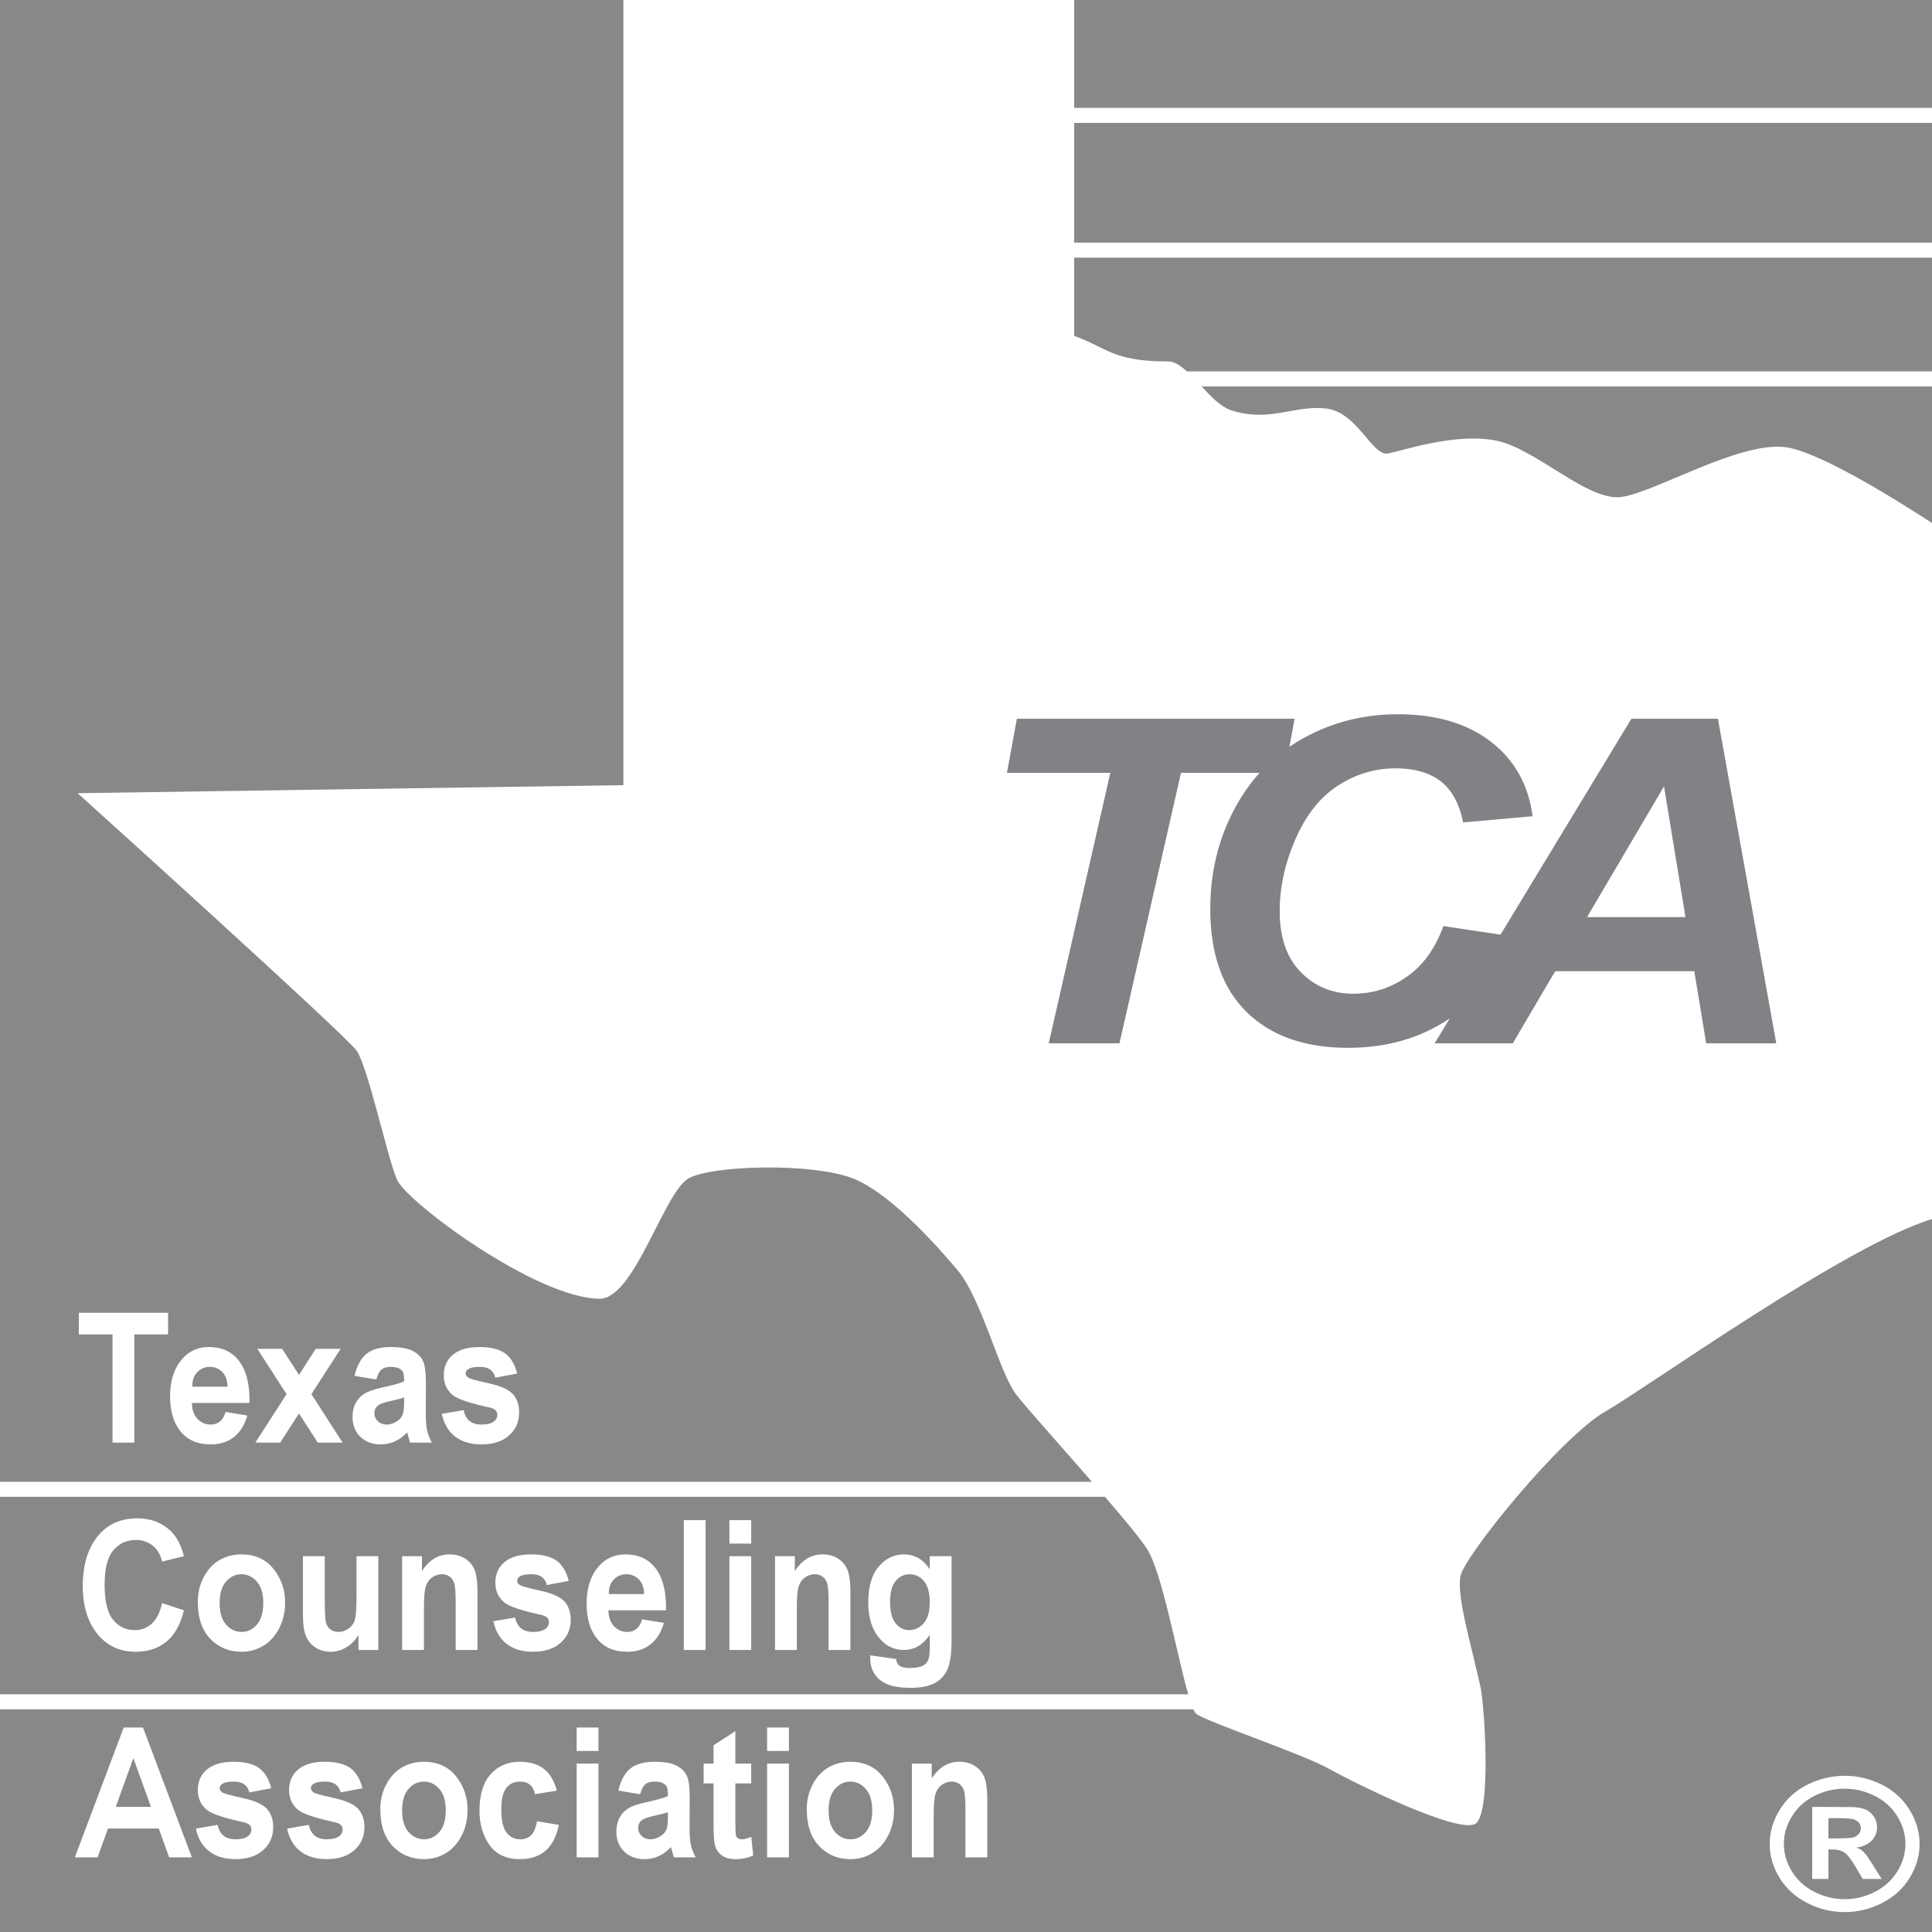
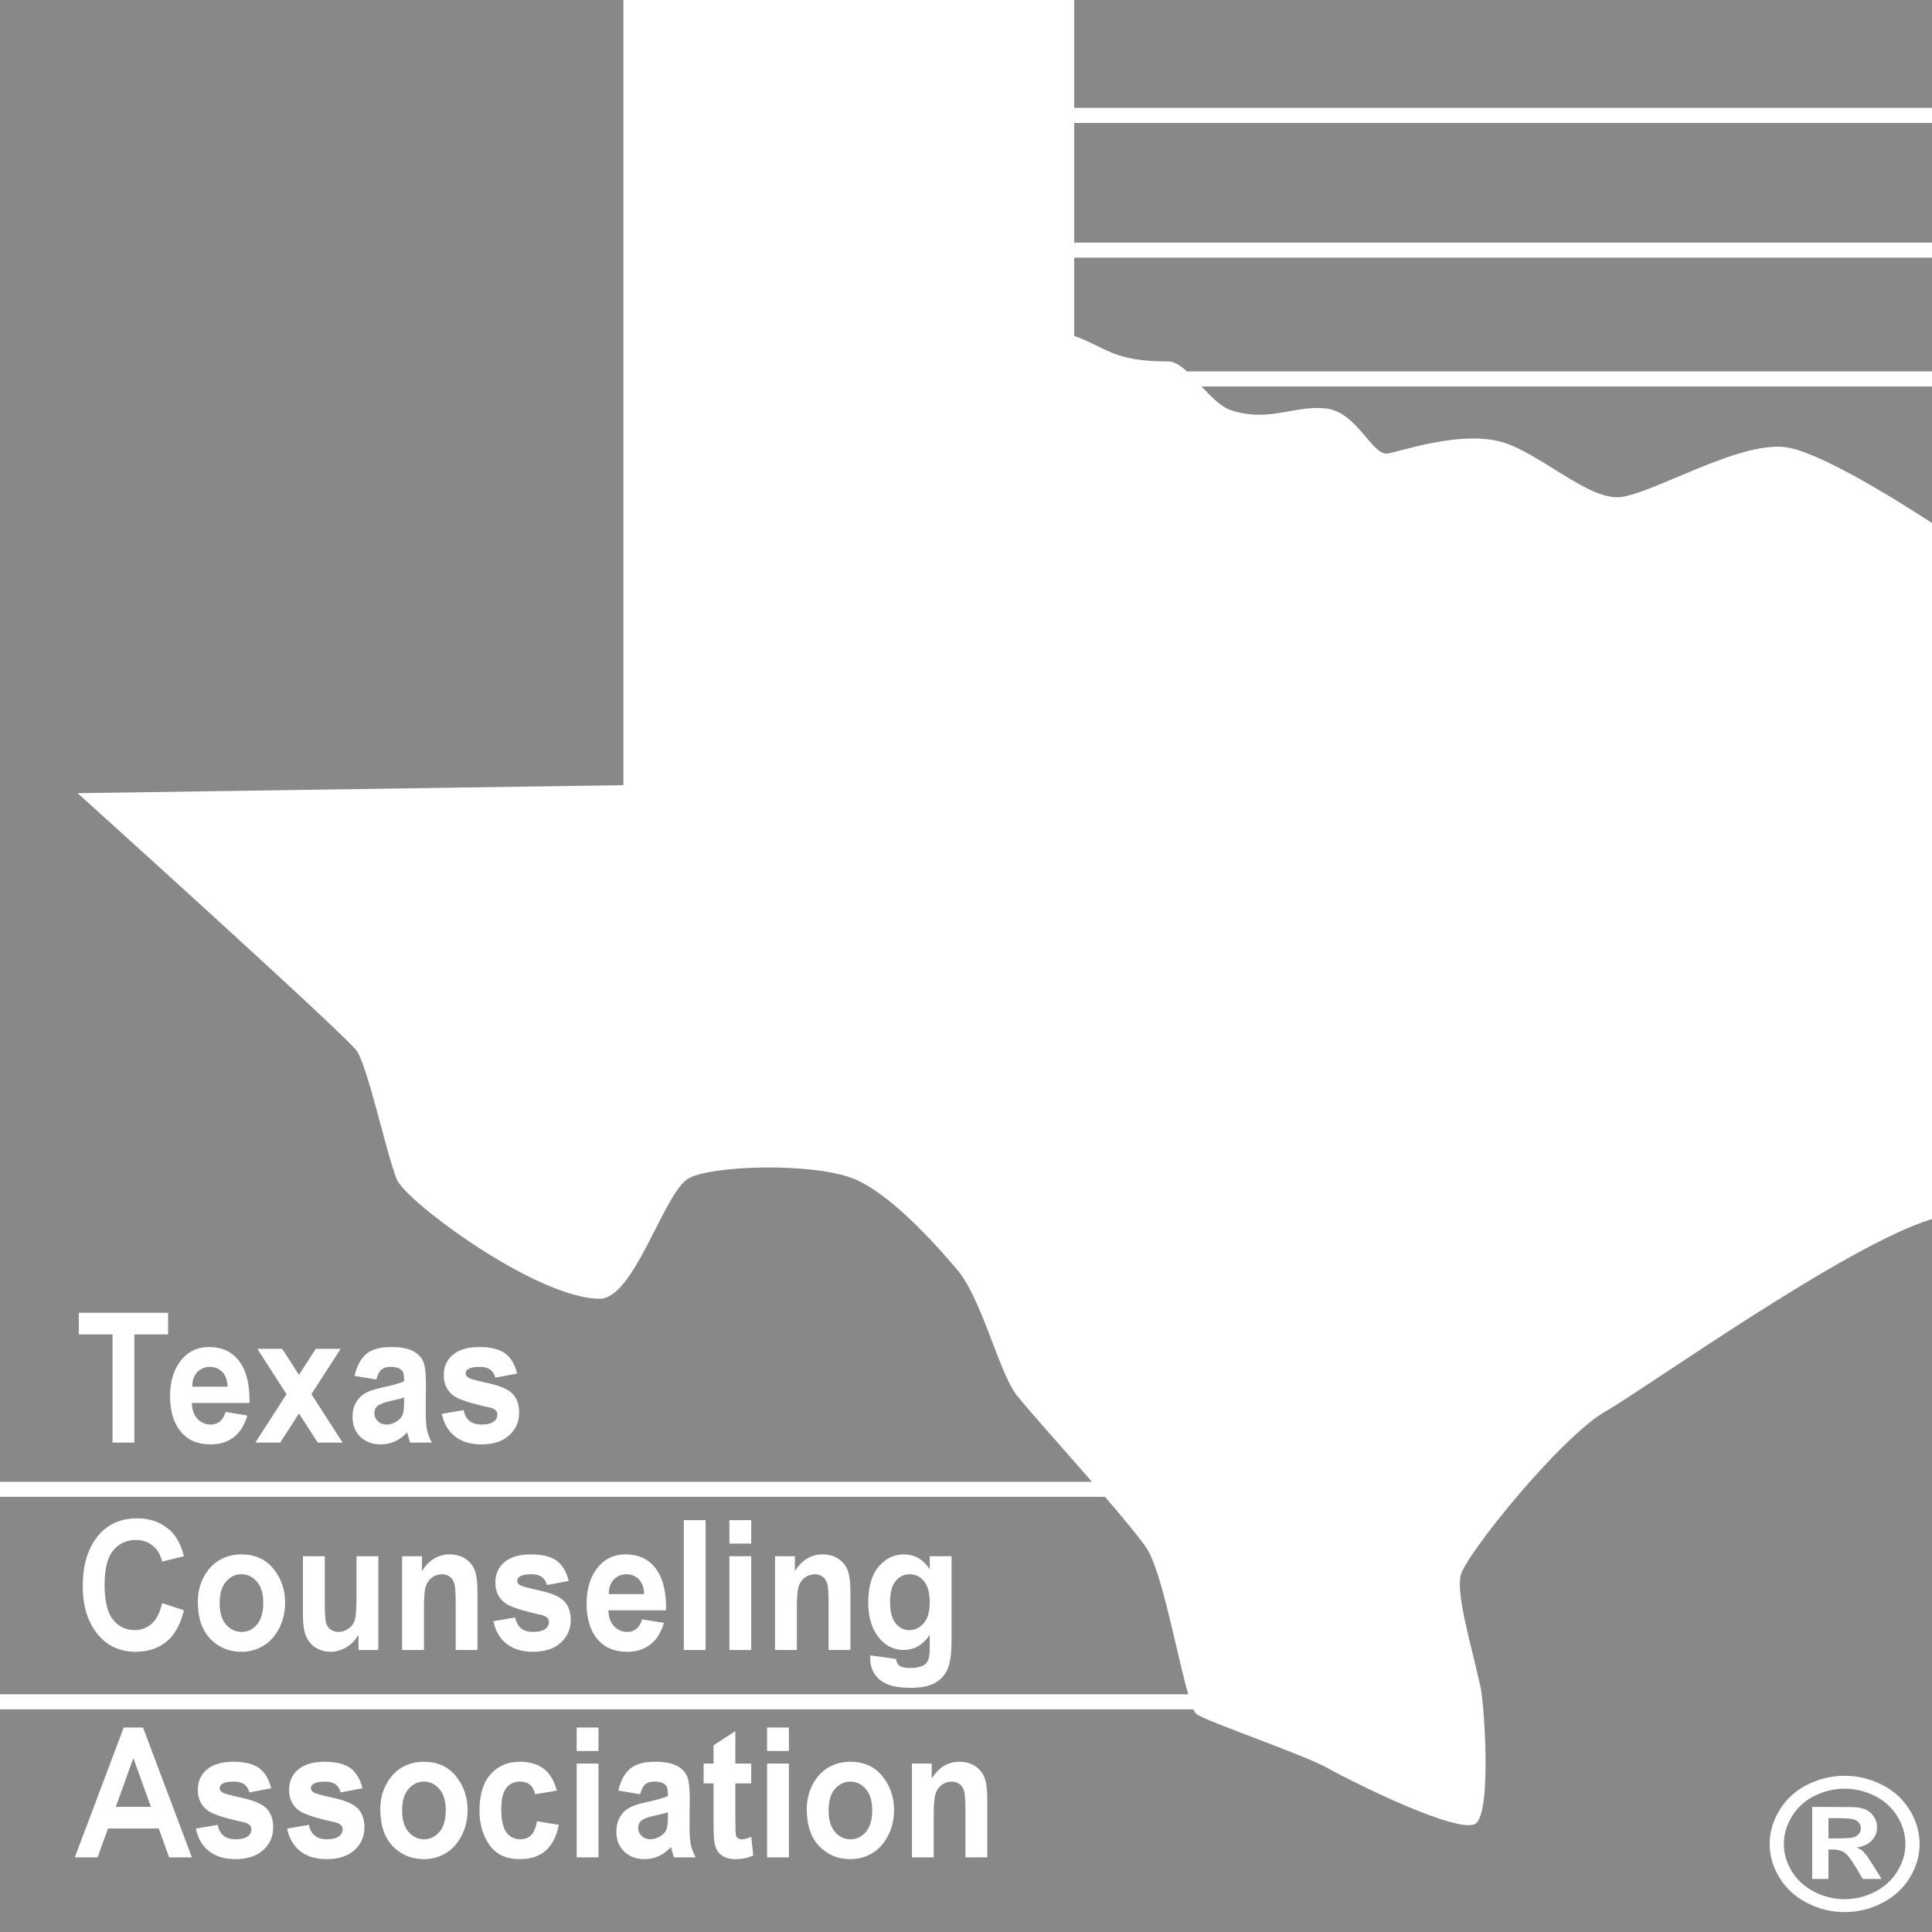
<svg xmlns="http://www.w3.org/2000/svg" version="1.1" baseProfile="full" width="600" height="600" viewBox="0 0 600.00 600.00" enable-background="new 0 0 600.00 600.00" xml:space="preserve">
-   <path fill="#808285" fill-opacity="1" stroke-width="0.2" stroke-linejoin="round" d="M 347.661,324.011L 325.692,324.011L 344.822,240.011L 312.723,240.011L 315.803,223.211L 402.043,223.211L 400.449,231.905C 401.792,230.988 403.185,230.128 404.629,229.325C 413.637,224.316 423.45,221.811 434.07,221.811C 445.973,221.811 455.606,224.644 462.969,230.31C 470.332,235.975 474.663,243.701 475.963,253.486L 454.403,255.411C 453.183,249.505 450.833,245.228 447.352,242.581C 443.871,239.935 439.227,238.611 433.42,238.611C 427.068,238.611 421.132,240.376 415.614,243.905C 410.095,247.434 405.684,252.954 402.379,260.464C 399.075,267.975 397.423,275.47 397.423,282.952C 397.423,291.133 399.608,297.455 403.98,301.917C 408.351,306.38 413.793,308.611 420.306,308.611C 426.354,308.611 431.9,306.843 436.945,303.306C 441.99,299.77 445.756,294.538 448.243,287.611L 466.004,290.26L 506.642,223.211L 533.52,223.211L 551.639,324.011L 529.863,324.011L 526.181,301.611L 482.989,301.611L 469.803,324.011L 445.548,324.011L 450.256,316.243C 450.115,316.339 449.973,316.435 449.831,316.53C 440.96,322.451 430.565,325.411 418.646,325.411C 405.235,325.411 394.752,321.722 387.196,314.342C 379.64,306.963 375.863,296.266 375.863,282.252C 375.863,270.862 378.405,260.446 383.49,251.003C 385.686,246.926 388.248,243.262 391.175,240.011L 366.767,240.011L 347.661,324.011 Z M 523.438,284.811L 516.773,244.211L 492.879,284.811L 523.438,284.811 Z " />
  <path fill="#888888" fill-opacity="0.996" stroke-width="0.2" stroke-linejoin="round" d="M 0,0L 193.603,0L 193.603,243.838L 24.103,246.33C 24.103,246.33 107.269,321.33 110.769,326.33C 114.269,331.33 120.269,359.33 123.269,366.33C 126.269,373.33 166.769,403.33 186.269,403.33C 196.769,403.33 205.769,371.83 213.269,366.33C 219.424,361.817 253.269,360.83 265.769,366.33C 278.269,371.83 293.488,389.892 297.269,394.33C 304.936,403.331 310.269,426.33 315.769,433.33C 318.877,437.285 329.431,449.059 339.108,460.178L 0,460.178L 0,0 Z M 600,0L 600,33.511L 333.603,33.511L 333.603,0L 600,0 Z M 600,38.178L 600,75.344L 333.603,75.344L 333.603,38.178L 600,38.178 Z M 600,80.011L 600,115.344L 368.606,115.344C 366.484,113.407 364.423,112.082 362.435,112.248C 345.435,112.248 343.269,107.664 333.603,104.33L 333.603,80.011L 600,80.011 Z M 600,120.011L 600,162.42C 586.374,153.575 563.877,139.842 554.103,138.83C 539.603,137.33 514.103,152.83 503.603,154.33C 493.103,155.83 477.103,139.33 464.603,136.83C 452.103,134.33 436.103,139.831 431.103,140.831C 426.103,141.831 421.603,127.83 411.603,126.83C 401.603,125.831 394.103,131.33 382.103,127.33C 379.045,126.238 376.051,123.127 373.148,120.011L 600,120.011 Z M 600,600L 0,600L 0,530.845L 370.622,530.845C 370.967,531.599 371.294,532.11 371.603,532.33C 375.103,534.83 404.769,544.83 412.769,549.33C 420.769,553.83 453.269,569.83 458.269,566.33C 463.269,562.83 460.982,529.287 459.769,523.83C 456.769,510.33 452.269,495.497 453.603,489.33C 454.956,483.072 484.603,446.33 498.603,438.33C 511.382,431.028 573.325,386.644 600,378.582L 600,600 Z M 0,526.178L 0,464.844L 343.148,464.844C 348.967,471.607 353.973,477.636 356.103,480.83C 360.81,487.891 365.517,514.034 369.017,526.178L 0,526.178 Z M 34.947,448.011L 41.723,448.011L 41.723,414.411L 52.195,414.411L 52.195,407.691L 24.475,407.691L 24.475,414.411L 34.947,414.411L 34.947,448.011 Z M 70.058,438.491C 69.288,441.105 67.752,442.411 65.448,442.411C 63.844,442.411 62.476,441.827 61.343,440.657C 60.211,439.487 59.625,437.832 59.587,435.691L 77.451,435.691L 77.489,434.816C 77.489,429.211 76.254,424.97 73.783,422.094C 71.64,419.586 68.679,418.332 64.9,418.332C 61.505,418.332 58.739,419.557 56.603,422.007C 54.075,424.912 52.81,428.782 52.81,433.618C 52.81,438.518 54.049,442.33 56.526,445.054C 58.63,447.399 61.611,448.571 65.467,448.571C 68.246,448.571 70.606,447.836 72.547,446.366C 74.488,444.896 75.917,442.645 76.835,439.611L 70.058,438.491 Z M 70.674,430.651L 59.712,430.651C 59.692,428.703 60.222,427.187 61.3,426.102C 62.358,425.028 63.661,424.492 65.207,424.492C 66.671,424.492 67.931,425.007 68.99,426.036C 70.049,427.066 70.61,428.604 70.674,430.651 Z M 79.299,448.011L 87.018,448.011L 92.85,438.964L 98.674,448.011L 106.402,448.011L 96.71,432.97L 105.786,418.892L 98.058,418.892L 92.85,426.977L 87.634,418.892L 79.915,418.892L 88.991,432.97L 79.299,448.011 Z M 116.874,428.412C 117.285,426.901 117.822,425.87 118.487,425.319C 119.151,424.767 120.06,424.492 121.215,424.492C 122.351,424.492 123.232,424.639 123.857,424.934C 124.483,425.228 124.913,425.606 125.147,426.067C 125.381,426.528 125.498,427.496 125.498,428.972C 124.254,429.555 122.053,430.185 118.896,430.861C 116.29,431.421 114.396,432.066 113.212,432.795C 112.028,433.524 111.111,434.5 110.459,435.722C 109.808,436.944 109.482,438.375 109.482,440.014C 109.482,442.604 110.3,444.678 111.937,446.235C 113.573,447.793 115.678,448.571 118.251,448.571C 119.784,448.571 121.234,448.268 122.601,447.661C 123.968,447.055 125.245,446.113 126.432,444.835L 127.346,448.011L 134.122,448.011C 133.384,446.629 132.882,445.322 132.616,444.091C 132.35,442.861 132.217,440.988 132.217,438.474L 132.274,429.505C 132.274,426.122 131.946,423.787 131.288,422.501C 130.63,421.215 129.536,420.198 128.006,419.452C 126.475,418.705 124.257,418.332 121.35,418.332C 118.09,418.332 115.589,419.029 113.847,420.423C 112.105,421.817 110.856,424.107 110.098,427.292L 116.874,428.412 Z M 125.498,434.011L 125.498,435.411C 125.498,437.43 125.314,438.822 124.945,439.589C 124.576,440.357 123.915,441.018 122.962,441.576C 122.009,442.133 121.045,442.411 120.07,442.411C 118.979,442.411 118.071,442.066 117.346,441.375C 116.621,440.683 116.258,439.83 116.258,438.815C 116.258,437.911 116.586,437.176 117.24,436.61C 117.895,436.044 119.287,435.528 121.417,435.061C 123.265,434.659 124.626,434.309 125.498,434.011 Z M 137.202,439.086C 137.87,442.178 139.256,444.532 141.36,446.148C 143.465,447.763 146.183,448.571 149.513,448.571C 153.17,448.571 156.037,447.639 158.113,445.776C 160.188,443.912 161.226,441.545 161.226,438.675C 161.226,436.289 160.575,434.379 159.273,432.944C 157.951,431.509 155.358,430.371 151.495,429.531C 148.05,428.785 146.038,428.228 145.461,427.86C 144.883,427.505 144.594,427.058 144.594,426.522C 144.594,425.921 144.939,425.432 145.629,425.056C 146.319,424.68 147.482,424.492 149.118,424.492C 151.704,424.492 153.276,425.612 153.834,427.852L 160.61,426.565C 159.885,423.672 158.623,421.576 156.823,420.279C 155.023,418.981 152.397,418.332 148.945,418.332C 145.326,418.332 142.567,419.128 140.667,420.72C 138.768,422.313 137.818,424.43 137.818,427.073C 137.818,429.721 138.778,431.806 140.696,433.329C 142.23,434.542 145.993,435.799 151.986,437.1C 152.776,437.275 153.388,437.541 153.825,437.896C 154.242,438.246 154.45,438.733 154.45,439.358C 154.45,440.262 154.043,440.997 153.228,441.563C 152.413,442.128 151.181,442.411 149.532,442.411C 146.426,442.411 144.575,440.918 143.978,437.931L 137.202,439.086 Z M 50.346,497.851C 49.692,500.768 48.622,502.897 47.137,504.239C 45.651,505.581 43.891,506.251 41.857,506.251C 39.085,506.251 36.83,505.171 35.091,503.009C 33.352,500.848 32.483,497.207 32.483,492.085C 32.483,487.15 33.386,483.611 35.192,481.467C 36.998,479.323 39.329,478.251 42.185,478.251C 44.187,478.251 45.924,478.829 47.397,479.984C 48.869,481.139 49.852,482.801 50.346,484.971L 57.123,483.291C 56.218,479.762 54.793,477.102 52.849,475.311C 50.122,472.791 46.731,471.531 42.675,471.531C 37.703,471.531 33.74,473.208 30.789,476.563C 27.401,480.424 25.707,485.773 25.707,492.61C 25.707,499.079 27.388,504.218 30.75,508.028C 33.67,511.323 37.478,512.971 42.175,512.971C 45.916,512.971 49.068,511.942 51.632,509.883C 54.195,507.823 56.025,504.56 57.123,500.091L 50.346,497.851 Z M 61.434,497.44C 61.434,502.416 62.721,506.248 65.294,508.938C 67.867,511.627 71.105,512.971 75.006,512.971C 77.438,512.971 79.672,512.368 81.71,511.16C 83.747,509.953 85.394,508.15 86.652,505.753C 87.91,503.355 88.538,500.666 88.538,497.685C 88.538,493.689 87.332,490.198 84.919,487.211C 82.507,484.225 79.189,482.731 74.967,482.731C 72.458,482.731 70.198,483.313 68.186,484.477C 66.175,485.641 64.547,487.385 63.302,489.709C 62.057,492.034 61.434,494.611 61.434,497.44 Z M 68.21,497.851C 68.21,494.917 68.873,492.69 70.198,491.171C 71.523,489.651 73.11,488.891 74.958,488.891C 76.825,488.891 78.426,489.651 79.76,491.171C 81.095,492.69 81.763,494.9 81.763,497.799C 81.763,500.768 81.105,503.012 79.789,504.532C 78.474,506.052 76.895,506.811 75.054,506.811C 73.161,506.811 71.547,506.056 70.213,504.545C 68.878,503.034 68.21,500.803 68.21,497.851 Z M 111.33,512.411L 117.49,512.411L 117.49,483.291L 110.714,483.291L 110.714,495.375C 110.714,499.26 110.56,501.773 110.252,502.913C 109.944,504.054 109.304,504.988 108.332,505.718C 107.36,506.447 106.297,506.811 105.142,506.811C 104.134,506.811 103.273,506.533 102.557,505.976C 101.842,505.419 101.38,504.633 101.171,503.618C 100.963,502.603 100.858,500.214 100.858,496.451L 100.858,483.291L 94.082,483.291L 94.082,501.658C 94.082,504.533 94.416,506.728 95.083,508.242C 95.751,509.756 96.76,510.922 98.111,511.742C 99.461,512.562 100.993,512.971 102.706,512.971C 104.4,512.971 106.022,512.506 107.572,511.576C 109.121,510.645 110.374,509.355 111.33,507.704L 111.33,512.411 Z M 148.29,512.411L 148.29,494.378C 148.29,491.531 148.027,489.357 147.501,487.854C 146.975,486.352 146.024,485.123 144.647,484.166C 143.271,483.21 141.582,482.731 139.58,482.731C 137.854,482.731 136.282,483.16 134.864,484.018C 133.445,484.875 132.172,486.164 131.042,487.885L 131.042,483.291L 124.882,483.291L 124.882,512.411L 131.658,512.411L 131.658,499.426C 131.658,496.13 131.846,493.888 132.222,492.698C 132.597,491.508 133.25,490.576 134.18,489.902C 135.111,489.228 136.15,488.891 137.299,488.891C 138.191,488.891 138.988,489.152 139.691,489.674C 140.393,490.197 140.873,490.943 141.129,491.914C 141.386,492.886 141.514,494.838 141.514,497.773L 141.514,512.411L 148.29,512.411 Z M 153.218,503.486C 153.886,506.578 155.272,508.932 157.376,510.548C 159.481,512.163 162.199,512.971 165.529,512.971C 169.186,512.971 172.053,512.039 174.129,510.176C 176.204,508.312 177.242,505.945 177.242,503.075C 177.242,500.689 176.591,498.779 175.288,497.344C 173.967,495.909 171.374,494.771 167.512,493.931C 164.066,493.185 162.054,492.628 161.477,492.26C 160.899,491.904 160.61,491.458 160.61,490.921C 160.61,490.32 160.955,489.832 161.645,489.456C 162.335,489.079 163.498,488.891 165.134,488.891C 167.72,488.891 169.292,490.011 169.85,492.251L 176.626,490.965C 175.901,488.072 174.639,485.976 172.839,484.678C 171.039,483.38 168.413,482.731 164.961,482.731C 161.342,482.731 158.583,483.528 156.683,485.12C 154.784,486.713 153.834,488.83 153.834,491.473C 153.834,494.121 154.794,496.206 156.712,497.729C 158.246,498.942 162.009,500.199 168.002,501.5C 168.792,501.675 169.404,501.94 169.841,502.296C 170.258,502.646 170.466,503.133 170.466,503.758C 170.466,504.662 170.059,505.397 169.244,505.963C 168.429,506.528 167.197,506.811 165.548,506.811C 162.442,506.811 160.591,505.318 159.994,502.331L 153.218,503.486 Z M 199.418,502.891C 198.648,505.505 197.111,506.811 194.808,506.811C 193.204,506.811 191.835,506.227 190.703,505.057C 189.57,503.887 188.985,502.232 188.946,500.091L 206.81,500.091L 206.849,499.216C 206.849,493.61 205.614,489.37 203.143,486.494C 201,483.985 198.039,482.731 194.259,482.731C 190.865,482.731 188.099,483.956 185.963,486.406C 183.434,489.311 182.17,493.182 182.17,498.018C 182.17,502.918 183.409,506.73 185.885,509.454C 187.99,511.799 190.971,512.971 194.827,512.971C 197.606,512.971 199.965,512.236 201.906,510.766C 203.847,509.296 205.277,507.045 206.194,504.011L 199.418,502.891 Z M 200.034,495.051L 189.071,495.051C 189.052,493.103 189.581,491.586 190.66,490.501C 191.718,489.428 193.021,488.891 194.567,488.891C 196.03,488.891 197.291,489.406 198.35,490.436C 199.409,491.465 199.97,493.004 200.034,495.051 Z M 212.354,512.411L 219.13,512.411L 219.13,472.091L 212.354,472.091L 212.354,512.411 Z M 226.522,479.371L 233.298,479.371L 233.298,472.091L 226.522,472.091L 226.522,479.371 Z M 226.522,512.411L 233.298,512.411L 233.298,483.291L 226.522,483.291L 226.522,512.411 Z M 264.098,512.411L 264.098,494.378C 264.098,491.531 263.835,489.356 263.309,487.854C 262.783,486.352 261.832,485.123 260.455,484.166C 259.079,483.21 257.39,482.731 255.388,482.731C 253.662,482.731 252.09,483.16 250.671,484.018C 249.253,484.875 247.98,486.164 246.85,487.885L 246.85,483.291L 240.69,483.291L 240.69,512.411L 247.466,512.411L 247.466,499.426C 247.466,496.13 247.654,493.888 248.029,492.698C 248.405,491.508 249.058,490.576 249.988,489.902C 250.918,489.228 251.958,488.891 253.107,488.891C 253.998,488.891 254.796,489.152 255.498,489.674C 256.201,490.196 256.681,490.943 256.937,491.914C 257.194,492.886 257.322,494.838 257.322,497.773L 257.322,512.411L 264.098,512.411 Z M 270.258,514.091L 270.258,515.071C 270.258,516.914 270.725,518.538 271.659,519.941C 272.592,521.343 273.943,522.399 275.711,523.108C 277.479,523.817 279.829,524.171 282.761,524.171C 285.944,524.171 288.434,523.691 290.23,522.732C 292.027,521.772 293.357,520.353 294.22,518.475C 295.083,516.597 295.514,513.566 295.514,509.384L 295.514,483.291L 288.738,483.291L 288.738,487.369C 287.692,485.782 286.502,484.613 285.168,483.86C 283.833,483.108 282.354,482.731 280.73,482.731C 277.657,482.731 275.04,483.993 272.881,486.516C 270.722,489.039 269.642,492.779 269.642,497.738C 269.642,502.398 270.813,506.097 273.155,508.833C 275.196,511.218 277.705,512.411 280.682,512.411C 282.312,512.411 283.794,512.022 285.129,511.243C 286.464,510.464 287.667,509.299 288.738,507.747L 288.738,511.851C 288.738,513.718 288.544,515.022 288.156,515.762C 287.768,516.503 287.221,517.031 286.515,517.346C 285.508,517.789 284.186,518.011 282.549,518.011C 281.131,518.011 280.095,517.797 279.441,517.368C 278.786,516.939 278.395,516.22 278.266,515.211L 270.258,514.091 Z M 276.418,497.466C 276.418,494.555 276.997,492.399 278.156,490.996C 279.314,489.593 280.762,488.891 282.501,488.891C 284.26,488.891 285.739,489.606 286.939,491.035C 288.138,492.464 288.738,494.669 288.738,497.65C 288.738,500.543 288.113,502.7 286.861,504.121C 285.61,505.541 284.102,506.251 282.338,506.251C 280.708,506.251 279.314,505.55 278.156,504.147C 276.997,502.744 276.418,500.517 276.418,497.466 Z M 59.587,576.811L 44.408,536.491L 38.421,536.491L 23.243,576.811L 30.307,576.811L 33.541,567.851L 49.297,567.851L 52.522,576.811L 59.587,576.811 Z M 46.872,561.131L 35.957,561.131L 41.415,546.002L 46.872,561.131 Z M 60.819,567.886C 61.486,570.978 62.872,573.332 64.977,574.947C 67.081,576.563 69.799,577.371 73.129,577.371C 76.787,577.371 79.653,576.439 81.729,574.576C 83.805,572.712 84.843,570.345 84.843,567.475C 84.843,565.089 84.191,563.179 82.889,561.744C 81.567,560.309 78.975,559.171 75.112,558.331C 71.666,557.584 69.654,557.027 69.077,556.66C 68.499,556.304 68.211,555.858 68.211,555.321C 68.211,554.72 68.555,554.232 69.245,553.856C 69.935,553.479 71.098,553.291 72.734,553.291C 75.32,553.291 76.892,554.411 77.451,556.651L 84.227,555.365C 83.501,552.472 82.239,550.376 80.439,549.078C 78.639,547.78 76.013,547.131 72.561,547.131C 68.942,547.131 66.183,547.927 64.284,549.52C 62.384,551.112 61.435,553.23 61.435,555.872C 61.435,558.521 62.394,560.606 64.312,562.129C 65.846,563.342 69.609,564.599 75.603,565.9C 76.392,566.075 77.005,566.34 77.441,566.696C 77.858,567.046 78.067,567.533 78.067,568.157C 78.067,569.062 77.659,569.797 76.844,570.362C 76.029,570.928 74.797,571.211 73.148,571.211C 70.043,571.211 68.191,569.718 67.595,566.731L 60.819,567.886 Z M 89.154,567.886C 89.822,570.978 91.208,573.332 93.313,574.947C 95.417,576.563 98.135,577.371 101.465,577.371C 105.122,577.371 107.989,576.439 110.065,574.576C 112.141,572.712 113.179,570.345 113.179,567.475C 113.179,565.089 112.527,563.179 111.225,561.744C 109.903,560.309 107.311,559.171 103.448,558.331C 100.002,557.584 97.99,557.027 97.413,556.66C 96.835,556.304 96.546,555.858 96.546,555.321C 96.546,554.72 96.891,554.232 97.581,553.856C 98.271,553.479 99.434,553.291 101.07,553.291C 103.656,553.291 105.228,554.411 105.787,556.651L 112.563,555.365C 111.837,552.472 110.575,550.376 108.775,549.078C 106.975,547.78 104.349,547.131 100.897,547.131C 97.278,547.131 94.519,547.927 92.62,549.52C 90.72,551.112 89.77,553.23 89.77,555.872C 89.77,558.521 90.73,560.606 92.648,562.129C 94.182,563.342 97.945,564.599 103.939,565.9C 104.728,566.075 105.341,566.34 105.777,566.696C 106.194,567.046 106.403,567.533 106.403,568.157C 106.403,569.062 105.995,569.797 105.18,570.362C 104.365,570.928 103.133,571.211 101.484,571.211C 98.379,571.211 96.527,569.718 95.93,566.731L 89.154,567.886 Z M 118.107,561.84C 118.107,566.816 119.393,570.648 121.966,573.337C 124.539,576.026 127.776,577.371 131.678,577.371C 134.11,577.371 136.344,576.767 138.382,575.56C 140.419,574.352 142.066,572.55 143.324,570.152C 144.582,567.755 145.211,565.066 145.211,562.085C 145.211,558.089 144.004,554.598 141.592,551.611C 139.179,548.624 135.861,547.131 131.639,547.131C 129.13,547.131 126.87,547.713 124.858,548.877C 122.847,550.041 121.219,551.785 119.974,554.109C 118.729,556.434 118.107,559.011 118.107,561.84 Z M 124.883,562.251C 124.883,559.317 125.545,557.09 126.87,555.57C 128.195,554.051 129.782,553.291 131.63,553.291C 133.497,553.291 135.098,554.051 136.433,555.57C 137.767,557.09 138.435,559.299 138.435,562.199C 138.435,565.168 137.777,567.412 136.461,568.932C 135.146,570.451 133.567,571.211 131.726,571.211C 129.833,571.211 128.219,570.456 126.885,568.945C 125.55,567.434 124.883,565.203 124.883,562.251 Z M 172.93,556.091C 172.103,552.982 170.734,550.711 168.826,549.279C 166.917,547.847 164.448,547.131 161.419,547.131C 157.685,547.131 154.666,548.425 152.362,551.012C 150.058,553.599 148.907,557.372 148.907,562.33C 148.907,566.471 149.936,570.014 151.996,572.957C 154.056,575.9 157.213,577.371 161.467,577.371C 168.121,577.371 172.148,573.824 173.546,566.731L 166.771,565.611C 166.398,567.699 165.779,569.155 164.913,569.977C 164.047,570.8 162.943,571.211 161.602,571.211C 159.805,571.211 158.37,570.505 157.295,569.094C 156.22,567.682 155.683,565.264 155.683,561.84C 155.683,558.748 156.207,556.551 157.256,555.247C 158.305,553.943 159.687,553.291 161.4,553.291C 164.063,553.291 165.648,554.598 166.155,557.211L 172.93,556.091 Z M 179.09,543.771L 185.866,543.771L 185.866,536.491L 179.09,536.491L 179.09,543.771 Z M 179.09,576.811L 185.866,576.811L 185.866,547.691L 179.09,547.691L 179.09,576.811 Z M 198.803,557.211C 199.213,555.7 199.751,554.669 200.415,554.118C 201.079,553.567 201.988,553.291 203.143,553.291C 204.279,553.291 205.16,553.438 205.785,553.733C 206.411,554.028 206.841,554.405 207.075,554.866C 207.309,555.327 207.427,556.295 207.427,557.771C 206.182,558.354 203.981,558.984 200.824,559.661C 198.219,560.221 196.324,560.866 195.14,561.595C 193.956,562.324 193.039,563.3 192.387,564.522C 191.736,565.744 191.411,567.174 191.411,568.814C 191.411,571.404 192.229,573.477 193.865,575.035C 195.501,576.592 197.606,577.371 200.179,577.371C 201.712,577.371 203.163,577.068 204.529,576.461C 205.896,575.854 207.173,574.912 208.36,573.635L 209.275,576.811L 216.051,576.811C 215.313,575.429 214.81,574.122 214.544,572.891C 214.278,571.66 214.145,569.788 214.145,567.274L 214.203,558.305C 214.203,554.922 213.874,552.587 213.216,551.3C 212.558,550.014 211.464,548.998 209.934,548.251C 208.403,547.504 206.185,547.131 203.278,547.131C 200.018,547.131 197.518,547.828 195.775,549.222C 194.033,550.617 192.784,552.906 192.027,556.091L 198.803,557.211 Z M 207.427,562.811L 207.427,564.211C 207.427,566.229 207.242,567.622 206.873,568.389C 206.504,569.156 205.843,569.818 204.89,570.375C 203.937,570.933 202.973,571.211 201.998,571.211C 200.907,571.211 199.999,570.865 199.274,570.174C 198.549,569.483 198.187,568.63 198.187,567.615C 198.187,566.711 198.514,565.976 199.168,565.41C 199.823,564.844 201.215,564.328 203.346,563.861C 205.193,563.459 206.554,563.109 207.427,562.811 Z M 233.299,547.691L 228.371,547.691L 228.371,537.611L 221.595,542.021L 221.595,547.691L 218.515,547.691L 218.515,553.851L 221.595,553.851L 221.595,566.486C 221.595,569.724 221.736,571.87 222.018,572.926C 222.384,574.361 223.101,575.461 224.169,576.225C 225.238,576.989 226.661,577.371 228.438,577.371C 230.472,577.371 232.298,576.989 233.915,576.225L 233.318,570.467C 232.047,570.963 231.075,571.211 230.401,571.211C 229.49,571.211 228.887,570.844 228.592,570.109C 228.444,569.7 228.371,568.219 228.371,565.664L 228.371,553.851L 233.299,553.851L 233.299,547.691 Z M 238.227,543.771L 245.003,543.771L 245.003,536.491L 238.227,536.491L 238.227,543.771 Z M 238.227,576.811L 245.003,576.811L 245.003,547.691L 238.227,547.691L 238.227,576.811 Z M 250.547,561.84C 250.547,566.816 251.833,570.648 254.406,573.337C 256.979,576.026 260.216,577.371 264.118,577.371C 266.55,577.371 268.784,576.767 270.822,575.56C 272.859,574.352 274.506,572.55 275.764,570.152C 277.022,567.755 277.651,565.066 277.651,562.085C 277.651,558.089 276.444,554.598 274.032,551.611C 271.619,548.624 268.301,547.131 264.079,547.131C 261.57,547.131 259.31,547.713 257.298,548.877C 255.287,550.04 253.659,551.785 252.414,554.109C 251.169,556.434 250.547,559.011 250.547,561.84 Z M 257.323,562.251C 257.323,559.317 257.985,557.09 259.31,555.57C 260.635,554.051 262.222,553.291 264.07,553.291C 265.937,553.291 267.538,554.051 268.873,555.57C 270.207,557.09 270.875,559.299 270.875,562.199C 270.875,565.168 270.217,567.412 268.901,568.932C 267.586,570.451 266.008,571.211 264.166,571.211C 262.273,571.211 260.659,570.456 259.325,568.945C 257.99,567.434 257.323,565.203 257.323,562.251 Z M 306.603,576.811L 306.603,558.777C 306.603,555.931 306.34,553.756 305.813,552.254C 305.287,550.752 304.336,549.523 302.96,548.566C 301.583,547.609 299.894,547.131 297.892,547.131C 296.166,547.131 294.594,547.56 293.176,548.417C 291.758,549.275 290.484,550.564 289.355,552.285L 289.355,547.691L 283.195,547.691L 283.195,576.811L 289.971,576.811L 289.971,563.826C 289.971,560.53 290.158,558.287 290.534,557.097C 290.909,555.907 291.562,554.975 292.492,554.302C 293.423,553.628 294.462,553.291 295.611,553.291C 296.503,553.291 297.3,553.552 298.003,554.074C 298.705,554.596 299.185,555.343 299.442,556.314C 299.698,557.285 299.827,559.238 299.827,562.172L 299.827,576.811L 306.603,576.811 Z M 572.869,551.487C 568.877,551.487 565.047,552.395 561.38,554.209C 557.713,556.023 554.83,558.626 552.733,562.017C 550.635,565.407 549.586,568.953 549.586,572.653C 549.586,576.336 550.615,579.849 552.674,583.191C 554.732,586.534 557.599,589.141 561.277,591.012C 564.954,592.884 568.818,593.819 572.869,593.819C 576.92,593.819 580.784,592.884 584.461,591.012C 588.138,589.141 591.006,586.534 593.064,583.191C 595.122,579.849 596.151,576.336 596.151,572.653C 596.151,568.953 595.102,565.407 593.005,562.017C 590.907,558.626 588.025,556.023 584.358,554.209C 580.69,552.395 576.861,551.487 572.869,551.487 Z M 572.849,555.492C 576.081,555.492 579.184,556.225 582.16,557.69C 585.136,559.156 587.478,561.263 589.185,564.01C 590.893,566.757 591.746,569.632 591.746,572.635C 591.746,575.627 590.907,578.477 589.229,581.185C 587.551,583.893 585.226,586.008 582.253,587.531C 579.281,589.053 576.146,589.815 572.849,589.815C 569.578,589.815 566.45,589.053 563.464,587.531C 560.479,586.008 558.153,583.893 556.488,581.185C 554.823,578.477 553.991,575.627 553.991,572.635C 553.991,569.632 554.845,566.757 556.552,564.01C 558.26,561.263 560.597,559.156 563.563,557.69C 566.529,556.225 569.624,555.492 572.849,555.492 Z M 562.801,583.522L 567.835,583.522L 567.835,574.369L 569.191,574.369C 570.64,574.369 571.838,574.685 572.785,575.317C 573.732,575.948 574.924,577.48 576.359,579.911L 578.483,583.522L 584.353,583.522L 581.55,579.035L 579.79,576.327C 579.109,575.487 578.573,574.916 578.183,574.615C 577.793,574.314 577.237,574.036 576.516,573.779C 578.548,573.505 580.126,572.792 581.251,571.639C 582.375,570.486 582.937,569.099 582.937,567.478C 582.937,566.304 582.625,565.233 582.003,564.265C 581.38,563.296 580.607,562.578 579.682,562.11C 578.758,561.643 577.46,561.343 575.789,561.212L 567.844,561.159L 562.801,561.159L 562.801,583.522 Z M 567.835,570.937L 567.835,564.644L 569.949,564.644C 572.918,564.644 574.781,564.753 575.538,564.971C 576.295,565.188 576.879,565.547 577.288,566.048C 577.698,566.548 577.903,567.12 577.903,567.764C 577.903,568.425 577.693,569.015 577.273,569.534C 576.854,570.052 576.28,570.416 575.553,570.624C 574.825,570.833 572.957,570.937 569.949,570.937L 567.835,570.937 Z " />
</svg>